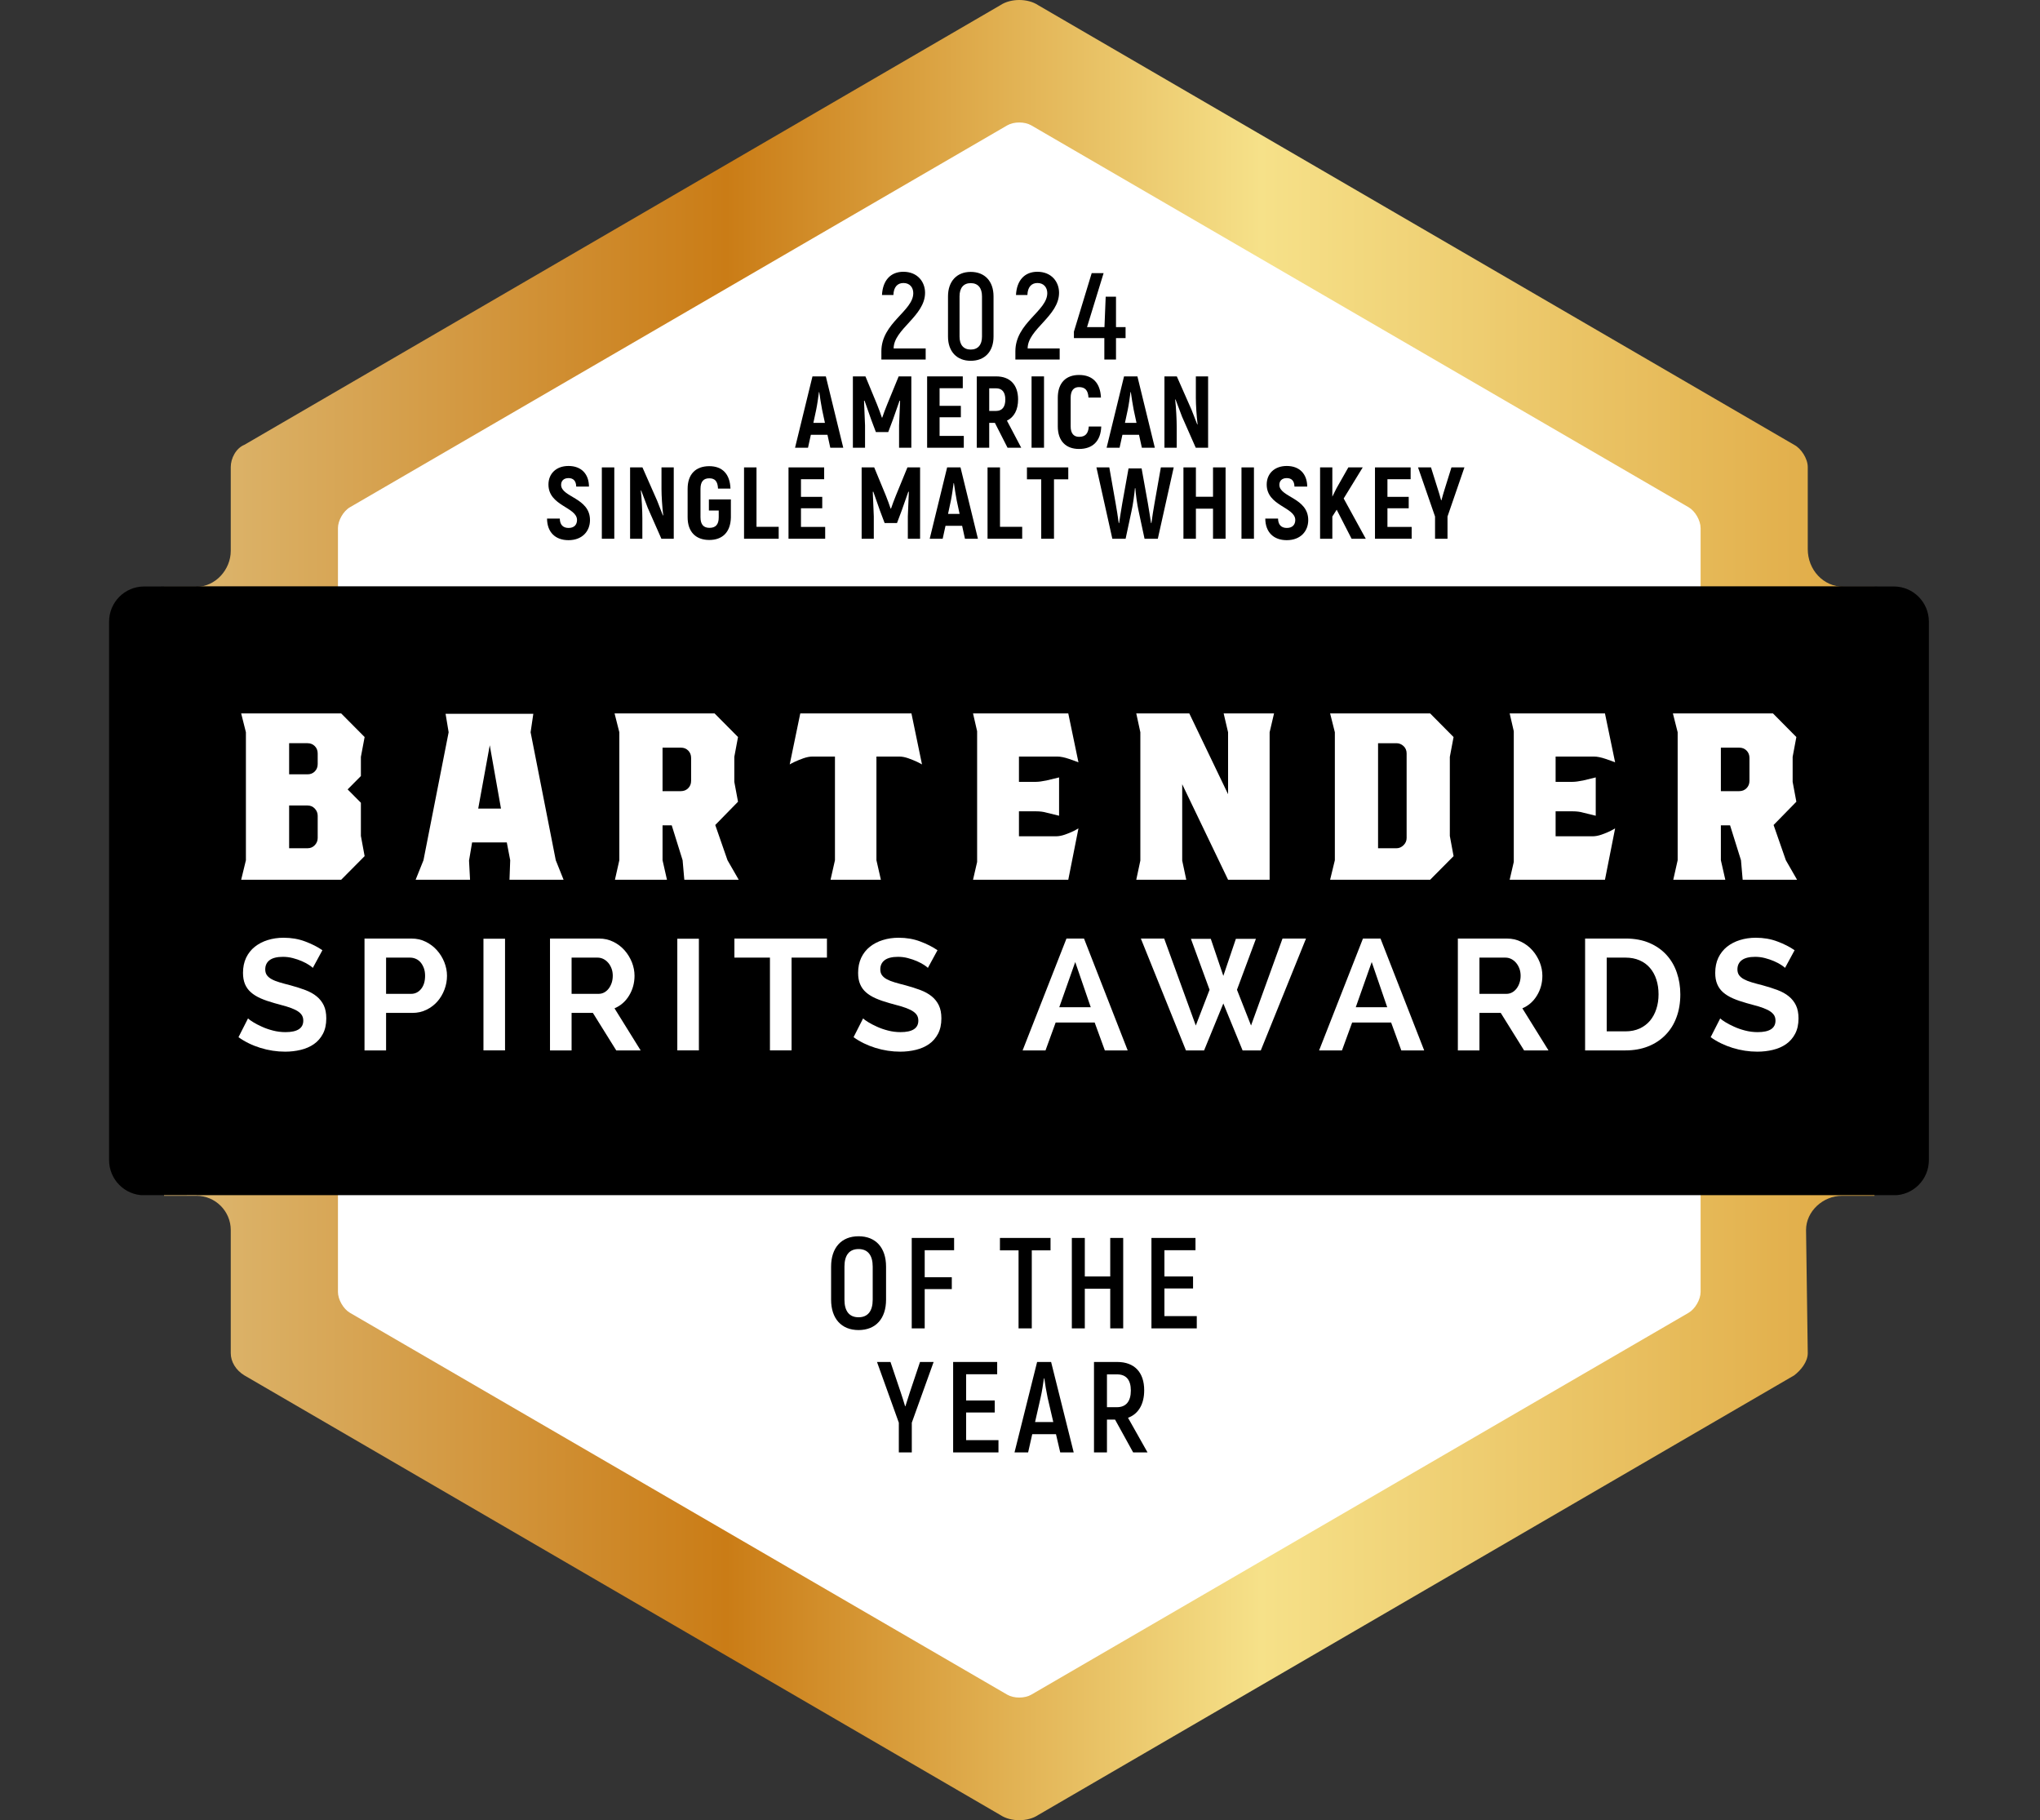
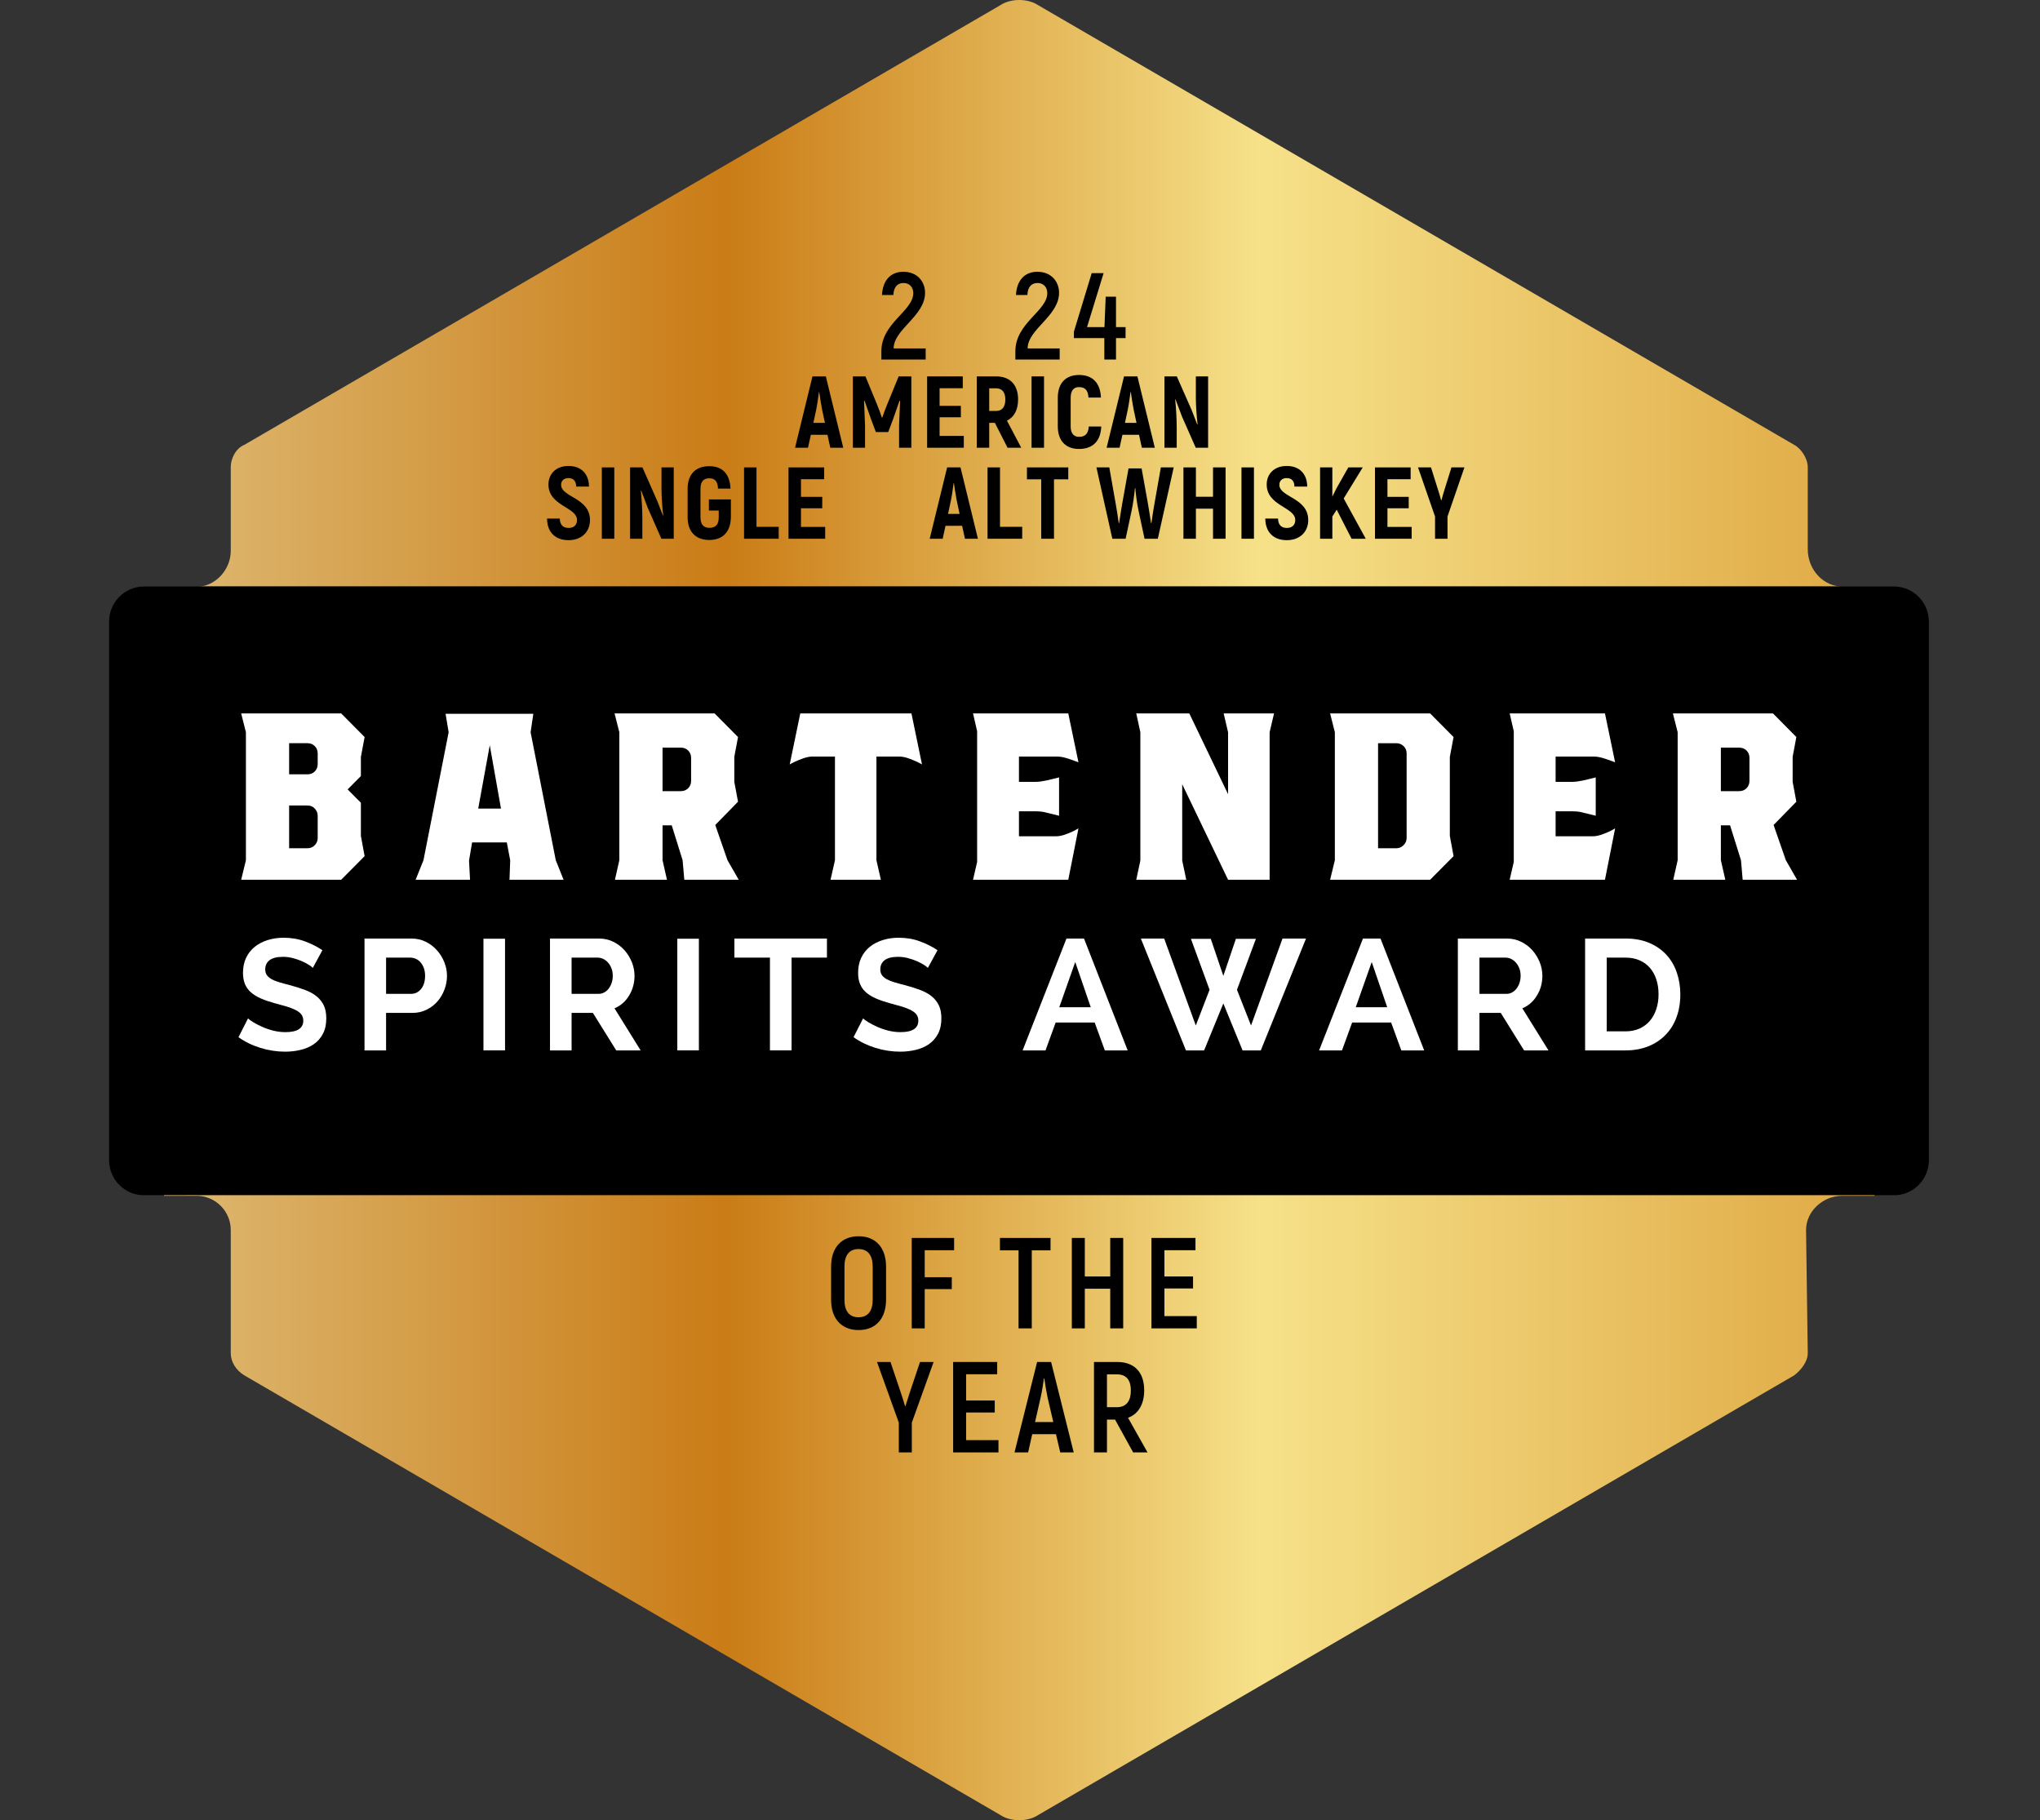
<svg xmlns="http://www.w3.org/2000/svg" width="100%" height="100%" viewBox="0 0 1121 1000" version="1.1" xml:space="preserve" style="fill-rule:evenodd;clip-rule:evenodd;stroke-linejoin:round;stroke-miterlimit:2;">
  <rect x="0" y="0" width="1121" height="1000" fill="#333333" stroke="none" />
  <g transform="matrix(1,0,0,1,-3625.06,-6115)">
    <g transform="matrix(1,0,0,1,3645,6075)">
      <g transform="matrix(939.891,0,0,-939.891,70.206,540.022)">
        <path d="M0.489,0.529L0.047,0.272C0.042,0.27 0.039,0.264 0.039,0.259L0.039,0.21C0.039,0.199 0.03,0.189 0.019,0.189L0,0.189L0,-0.167L0.019,-0.167C0.03,-0.167 0.039,-0.176 0.039,-0.187L0.039,-0.259C0.039,-0.264 0.042,-0.269 0.047,-0.272L0.489,-0.529C0.492,-0.531 0.496,-0.532 0.5,-0.532C0.504,-0.532 0.508,-0.531 0.511,-0.529L0.953,-0.272C0.957,-0.269 0.961,-0.264 0.961,-0.259L0.96,-0.187C0.96,-0.176 0.97,-0.167 0.981,-0.167L1,-0.167L1,0.189L0.982,0.189C0.97,0.189 0.961,0.199 0.961,0.211L0.961,0.259C0.961,0.264 0.957,0.27 0.953,0.272L0.511,0.529C0.508,0.531 0.504,0.532 0.5,0.532C0.496,0.532 0.492,0.531 0.489,0.529Z" style="fill:url(#_Linear1);fill-rule:nonzero;" />
      </g>
    </g>
    <g transform="matrix(1,0,0,1,3645,6075)">
      <clipPath id="_clip2">
        <path d="M529.782,42.946L113.945,284.434C110.128,286.646 107.014,292.073 107.014,296.503L107.152,342.261C107.152,352.951 98.407,362.178 87.776,362.178L59.224,362.219C48.612,362.219 40,370.884 40,381.567L40,677.353C40,688.036 48.612,696.701 59.224,696.701L87.776,696.604C98.407,696.604 107.152,705.282 107.152,715.965L106.999,783.449C106.999,787.872 110.128,793.306 113.945,795.518L530.016,1037.18C532.883,1038.88 536.534,1040 540.103,1040C543.714,1040 547.407,1038.81 550.287,1037.07L966.096,795.518C969.913,793.306 973.027,787.872 973.027,783.449L972.958,716.138C972.958,705.457 981.502,696.68 992.112,696.68L1020.76,696.701C1031.39,696.701 1040,688.036 1040,677.353L1040,381.567C1040,370.884 1031.39,362.219 1020.76,362.219L992.843,362.178C982.233,362.178 972.972,352.84 972.972,342.15L973.041,296.503C973.041,292.073 969.913,286.646 966.096,284.434L550.466,43.023C547.462,41.097 543.92,40 540.103,40C536.41,40 532.703,41.116 529.782,42.946Z" clip-rule="nonzero" />
      </clipPath>
      <g clip-path="url(#_clip2)">
        <g transform="matrix(1,0,0,1,914.558,675.918)">
-           <path d="M0,73.868L0,-345.746C0,-349.968 -2.977,-355.146 -6.601,-357.233L-367.799,-567.047C-371.437,-569.155 -377.362,-569.155 -381,-567.047L-742.197,-357.233C-745.815,-355.146 -748.791,-349.968 -748.791,-345.746L-748.791,73.868C-748.791,78.069 -745.829,83.241 -742.197,85.355L-381,295.162C-377.362,297.27 -371.437,297.27 -367.799,295.162L-6.615,85.355C-2.992,83.241 0,78.069 0,73.868Z" style="fill:white;fill-rule:nonzero;" />
-         </g>
+           </g>
        <g transform="matrix(1,0,0,1,1100.23,369.671)">
          <path d="M0,319.425C0,323.571 -3.762,326.961 -8.393,326.961L-1111.79,326.961C-1116.39,326.961 -1120.17,323.571 -1120.17,319.425L-1120.17,-0.007C-1120.17,-4.138 -1116.39,-7.536 -1111.79,-7.536L-8.393,-7.536C-3.762,-7.536 0,-4.138 0,-0.007L0,319.425Z" style="fill-rule:nonzero;" />
        </g>
        <g transform="matrix(1,0,0,1,154.636,467.129)">
          <path d="M0,21.054C0,19.556 -0.538,18.246 -1.599,17.109C-2.646,15.979 -3.996,15.418 -5.602,15.418L-15.696,15.418L-15.696,38.911L-5.602,38.911C-3.996,38.911 -2.646,38.349 -1.599,37.219C-0.538,36.096 0,34.773 0,33.282L0,21.054ZM0,-13.171C0,-14.792 -0.538,-16.145 -1.599,-17.212C-2.646,-18.259 -3.996,-18.807 -5.602,-18.807L-15.696,-18.807L-15.696,-1.705L-5.602,-1.705C-3.996,-1.705 -2.646,-2.225 -1.599,-3.292C-0.538,-4.367 0,-5.704 0,-7.34L0,-13.171ZM23.736,13.92L23.736,32.138L25.789,43.237L12.912,56.213L-42.051,56.213L-39.446,45.503L-39.446,-24.824L-42.051,-35.159L12.912,-35.159L25.789,-22.189L23.736,-11.285L23.736,-0.762L16.454,6.579L23.736,13.92Z" style="fill:white;fill-rule:nonzero;" />
        </g>
        <g transform="matrix(1,0,0,1,242.845,471.269)">
          <path d="M0,12.962L12.512,12.962L6.346,-21.816L0,12.962ZM42.616,41.356L46.908,52.073L17.19,52.073L17.577,41.356L15.708,31.576L-3.363,31.576L-5.045,41.543L-4.493,52.073L-34.39,52.073L-30.083,41.356L-16.255,-28.956L-17.935,-39.111L30.281,-39.111L28.787,-28.956L42.616,41.356Z" style="fill:white;fill-rule:nonzero;" />
        </g>
        <g transform="matrix(1,0,0,1,359.833,498.899)">
          <path d="M0,-42.5C0,-44.116 -0.538,-45.467 -1.599,-46.535C-2.646,-47.602 -3.996,-48.129 -5.602,-48.129L-15.696,-48.129L-15.696,-24.234L-5.602,-24.234C-3.996,-24.234 -2.646,-24.789 -1.599,-25.855C-0.538,-26.91 0,-28.276 0,-29.897L0,-42.5ZM26.162,24.443L-3.735,24.443L-4.672,13.719L-10.652,-5.442L-15.696,-5.442L-15.696,13.719L-13.271,24.443L-41.858,24.443L-39.446,13.719L-39.446,-56.593L-42.065,-66.943L12.892,-66.943L25.775,-53.958L23.736,-43.069L23.736,-29.337L25.775,-18.425L13.263,-5.635L19.995,13.719L26.162,24.443Z" style="fill:white;fill-rule:nonzero;" />
        </g>
        <g transform="matrix(1,0,0,1,461.67,499.649)">
          <path d="M0,-43.992L0,12.969L2.438,23.693L-25.218,23.693L-22.794,12.969L-22.794,-43.992L-35.127,-43.992C-36.615,-43.992 -38.262,-43.68 -40.081,-43.055C-41.893,-42.418 -43.512,-41.752 -44.938,-41.087C-46.385,-40.387 -47.274,-39.915 -47.653,-39.666L-41.851,-67.685L19.238,-67.685L25.039,-39.666C24.666,-39.915 23.757,-40.387 22.324,-41.087C20.89,-41.752 19.279,-42.418 17.474,-43.055C15.668,-43.68 14.014,-43.992 12.512,-43.992L0,-43.992Z" style="fill:white;fill-rule:nonzero;" />
        </g>
        <g transform="matrix(1,0,0,1,560.35,455.844)">
          <path d="M0,43.624C1.489,43.624 3.157,43.312 4.961,42.681C6.766,42.05 8.338,41.385 9.715,40.719C11.08,40.019 11.962,39.541 12.334,39.298L6.739,67.498L-45.599,67.498L-43.352,57.723L-43.352,-14.107L-45.599,-23.874L6.739,-23.874L12.334,2.995C11.452,2.627 9.744,2.003 7.208,1.13C4.631,0.257 2.495,-0.181 0.759,-0.181L-20.367,-0.181L-20.367,13.711L-11.024,13.711C-9.646,13.711 -7.73,13.47 -5.223,12.956L1.682,11.279L1.682,32.332L-5.223,30.639C-6.848,30.154 -8.791,29.905 -11.024,29.905L-20.367,29.905L-20.367,43.624L0,43.624Z" style="fill:white;fill-rule:nonzero;" />
        </g>
        <g transform="matrix(1,0,0,1,677.732,513)">
          <path d="M0,-70.694L0,10.342L-22.835,10.342L-48.038,-42.127L-48.038,-0.188L-45.806,10.342L-73.284,10.342L-71.038,-0.188L-71.038,-70.694L-73.284,-81.036L-44.138,-81.036L-22.835,-36.657L-22.835,-70.694L-25.259,-81.036L2.426,-81.036L0,-70.694Z" style="fill:white;fill-rule:nonzero;" />
        </g>
        <g transform="matrix(1,0,0,1,753.014,501.347)">
          <path d="M0,-47.388C0,-49.016 -0.552,-50.355 -1.682,-51.436C-2.812,-52.49 -4.12,-53.017 -5.595,-53.017L-15.696,-53.017L-15.696,4.694L-5.595,4.694C-4.12,4.694 -2.812,4.131 -1.682,3.001C-0.552,1.885 0,0.562 0,-0.943L0,-47.388ZM23.743,-45.51L23.743,-2.073L25.797,9.025L12.926,21.995L-42.044,21.995L-39.44,11.278L-39.44,-59.041L-42.044,-69.383L12.926,-69.383L25.797,-56.4L23.743,-45.51Z" style="fill:white;fill-rule:nonzero;" />
        </g>
        <g transform="matrix(1,0,0,1,855.251,455.844)">
          <path d="M0,43.624C1.501,43.624 3.155,43.312 4.96,42.681C6.779,42.05 8.337,41.385 9.728,40.719C11.093,40.019 11.961,39.541 12.333,39.298L6.752,67.498L-45.613,67.498L-43.354,57.723L-43.354,-14.107L-45.613,-23.874L6.752,-23.874L12.333,2.995C11.465,2.627 9.756,2.003 7.192,1.13C4.644,0.257 2.493,-0.181 0.758,-0.181L-20.368,-0.181L-20.368,13.711L-11.025,13.711C-9.646,13.711 -7.717,13.47 -5.222,12.956L1.681,11.279L1.681,32.332L-5.222,30.639C-6.849,30.154 -8.779,29.905 -11.025,29.905L-20.368,29.905L-20.368,43.624L0,43.624Z" style="fill:white;fill-rule:nonzero;" />
        </g>
        <g transform="matrix(1,0,0,1,941.405,498.899)">
          <path d="M0,-42.5C0,-44.116 -0.536,-45.467 -1.597,-46.535C-2.646,-47.602 -3.996,-48.129 -5.594,-48.129L-15.708,-48.129L-15.708,-24.234L-5.594,-24.234C-3.996,-24.234 -2.646,-24.789 -1.597,-25.855C-0.536,-26.91 0,-28.276 0,-29.897L0,-42.5ZM26.156,24.443L-3.734,24.443L-4.657,13.719L-10.651,-5.442L-15.708,-5.442L-15.708,13.719L-13.27,24.443L-41.865,24.443L-39.453,13.719L-39.453,-56.593L-42.071,-66.943L12.913,-66.943L25.77,-53.958L23.731,-43.069L23.731,-29.337L25.77,-18.425L13.257,-5.635L19.995,13.719L26.156,24.443Z" style="fill:white;fill-rule:nonzero;" />
        </g>
        <g transform="matrix(1,0,0,1,151.962,601.25)">
          <path d="M0,-29.494C-0.385,-29.89 -1.123,-30.444 -2.184,-31.144C-3.246,-31.838 -4.541,-32.509 -6.056,-33.182C-7.593,-33.834 -9.219,-34.409 -10.997,-34.86C-12.78,-35.337 -14.599,-35.553 -16.425,-35.553C-19.699,-35.553 -22.137,-34.936 -23.743,-33.737C-25.356,-32.524 -26.148,-30.833 -26.148,-28.635C-26.148,-27.366 -25.83,-26.298 -25.239,-25.466C-24.639,-24.649 -23.764,-23.893 -22.627,-23.269C-21.477,-22.631 -20.029,-22.056 -18.28,-21.537C-16.537,-21.003 -14.489,-20.469 -12.216,-19.887C-9.219,-19.075 -6.518,-18.202 -4.092,-17.293C-1.654,-16.365 0.413,-15.222 2.108,-13.828C3.804,-12.448 5.098,-10.791 6.03,-8.857C6.945,-6.938 7.393,-4.546 7.393,-1.718C7.393,1.569 6.787,4.383 5.554,6.72C4.321,9.055 2.667,10.955 0.614,12.383C-1.453,13.831 -3.865,14.886 -6.621,15.55C-9.377,16.223 -12.237,16.548 -15.22,16.548C-19.802,16.548 -24.35,15.848 -28.815,14.475C-33.299,13.083 -37.296,11.135 -40.852,8.591L-35.615,-1.718C-35.099,-1.204 -34.169,-0.518 -32.818,0.314C-31.461,1.16 -29.876,1.985 -28.029,2.81C-26.203,3.662 -24.15,4.369 -21.924,4.945C-19.699,5.52 -17.391,5.818 -15.048,5.818C-8.516,5.818 -5.244,3.704 -5.244,-0.504C-5.244,-1.898 -5.615,-3.041 -6.36,-3.971C-7.096,-4.892 -8.158,-5.69 -9.549,-6.39C-10.914,-7.083 -12.581,-7.707 -14.532,-8.302C-16.494,-8.871 -18.665,-9.475 -21.076,-10.112C-23.992,-10.923 -26.533,-11.803 -28.684,-12.746C-30.826,-13.703 -32.625,-14.806 -34.059,-16.095C-35.498,-17.343 -36.559,-18.853 -37.29,-20.587C-37.998,-22.32 -38.371,-24.365 -38.371,-26.721C-38.371,-29.835 -37.806,-32.62 -36.662,-35.039C-35.498,-37.466 -33.906,-39.476 -31.86,-41.106C-29.821,-42.714 -27.464,-43.941 -24.769,-44.773C-22.068,-45.612 -19.183,-46.042 -16.081,-46.042C-11.776,-46.042 -7.827,-45.362 -4.209,-43.996C-0.605,-42.645 2.557,-41.05 5.258,-39.185L0,-29.494Z" style="fill:white;fill-rule:nonzero;" />
        </g>
        <g transform="matrix(1,0,0,1,192.215,586.737)">
          <path d="M0,-0.708L13.787,-0.708C15.95,-0.708 17.79,-1.608 19.243,-3.39C20.704,-5.179 21.435,-7.598 21.435,-10.654C21.435,-12.208 21.208,-13.614 20.753,-14.855C20.29,-16.089 19.685,-17.144 18.94,-18.024C18.196,-18.87 17.321,-19.527 16.315,-19.958C15.309,-20.388 14.283,-20.602 13.263,-20.602L0,-20.602L0,-0.708ZM-11.852,30.369L-11.852,-31.077L14.035,-31.077C16.846,-31.077 19.444,-30.502 21.827,-29.302C24.198,-28.131 26.251,-26.578 27.974,-24.63C29.697,-22.703 31.04,-20.506 32.018,-18.065C32.983,-15.605 33.472,-13.136 33.472,-10.654C33.472,-8.055 33.024,-5.539 32.094,-3.092C31.17,-0.631 29.896,1.545 28.228,3.459C26.561,5.358 24.57,6.883 22.2,8.034C19.857,9.192 17.288,9.767 14.462,9.767L0,9.767L0,30.369L-11.852,30.369Z" style="fill:white;fill-rule:nonzero;" />
        </g>
        <g transform="matrix(1,0,0,1,0,92.836)">
          <rect x="245.725" y="462.901" width="11.858" height="61.362" style="fill:white;" />
        </g>
        <g transform="matrix(1,0,0,1,294.156,586.737)">
          <path d="M0,-0.708L14.876,-0.708C15.964,-0.708 16.984,-0.964 17.942,-1.477C18.892,-1.997 19.699,-2.711 20.388,-3.599C21.076,-4.499 21.621,-5.553 22.034,-6.766C22.427,-7.98 22.627,-9.276 22.627,-10.654C22.627,-12.104 22.407,-13.421 21.939,-14.641C21.477,-15.853 20.87,-16.908 20.098,-17.795C19.32,-18.69 18.431,-19.376 17.439,-19.881C16.432,-20.359 15.399,-20.602 14.372,-20.602L0,-20.602L0,-0.708ZM-11.865,30.369L-11.865,-31.077L15.144,-31.077C17.955,-31.077 20.539,-30.502 22.938,-29.302C25.321,-28.131 27.374,-26.578 29.097,-24.63C30.806,-22.703 32.142,-20.506 33.134,-18.065C34.099,-15.605 34.582,-13.136 34.582,-10.654C34.582,-6.684 33.596,-3.065 31.626,0.193C29.649,3.473 26.961,5.808 23.585,7.251L37.943,30.369L24.536,30.369L11.7,9.767L0,9.767L0,30.369L-11.865,30.369Z" style="fill:white;fill-rule:nonzero;" />
        </g>
        <g transform="matrix(1,0,0,1,0,92.836)">
          <rect x="352.247" y="462.901" width="11.858" height="61.362" style="fill:white;" />
        </g>
        <g transform="matrix(1,0,0,1,434.473,606.624)">
          <path d="M0,-40.497L-19.437,-40.497L-19.437,10.474L-31.322,10.474L-31.322,-40.497L-50.849,-40.497L-50.849,-50.971L0,-50.971L0,-40.497Z" style="fill:white;fill-rule:nonzero;" />
        </g>
        <g transform="matrix(1,0,0,1,489.947,601.25)">
          <path d="M0,-29.494C-0.387,-29.89 -1.13,-30.444 -2.177,-31.144C-3.253,-31.838 -4.548,-32.509 -6.049,-33.182C-7.593,-33.834 -9.219,-34.409 -10.997,-34.86C-12.789,-35.337 -14.594,-35.553 -16.427,-35.553C-19.692,-35.553 -22.146,-34.936 -23.743,-33.737C-25.342,-32.524 -26.155,-30.833 -26.155,-28.635C-26.155,-27.366 -25.839,-26.298 -25.232,-25.466C-24.639,-24.649 -23.772,-23.893 -22.627,-23.269C-21.47,-22.631 -20.036,-22.056 -18.287,-21.537C-16.537,-21.003 -14.498,-20.469 -12.21,-19.887C-9.219,-19.075 -6.518,-18.202 -4.094,-17.293C-1.64,-16.365 0.413,-15.222 2.122,-13.828C3.817,-12.448 5.112,-10.791 6.035,-8.857C6.958,-6.938 7.414,-4.546 7.414,-1.718C7.414,1.569 6.793,4.383 5.567,6.72C4.326,9.055 2.673,10.955 0.634,12.383C-1.461,13.831 -3.859,14.886 -6.628,15.55C-9.385,16.223 -12.237,16.548 -15.213,16.548C-19.802,16.548 -24.35,15.848 -28.815,14.475C-33.28,13.083 -37.297,11.135 -40.845,8.591L-35.609,-1.718C-35.099,-1.204 -34.169,-0.518 -32.818,0.314C-31.461,1.16 -29.862,1.985 -28.029,2.81C-26.21,3.662 -24.157,4.369 -21.924,4.945C-19.692,5.52 -17.391,5.818 -15.048,5.818C-8.516,5.818 -5.251,3.704 -5.251,-0.504C-5.251,-1.898 -5.609,-3.041 -6.353,-3.971C-7.096,-4.892 -8.158,-5.69 -9.536,-6.39C-10.915,-7.083 -12.581,-7.707 -14.525,-8.302C-16.496,-8.871 -18.673,-9.475 -21.085,-10.112C-23.992,-10.923 -26.542,-11.803 -28.677,-12.746C-30.827,-13.703 -32.618,-14.806 -34.066,-16.095C-35.478,-17.343 -36.553,-18.853 -37.269,-20.587C-38,-22.32 -38.344,-24.365 -38.344,-26.721C-38.344,-29.835 -37.787,-32.62 -36.642,-35.039C-35.478,-37.466 -33.901,-39.476 -31.86,-41.106C-29.821,-42.714 -27.464,-43.941 -24.764,-44.773C-22.077,-45.612 -19.169,-46.042 -16.082,-46.042C-11.769,-46.042 -7.813,-45.362 -4.216,-43.996C-0.607,-42.645 2.563,-41.05 5.278,-39.185L0,-29.494Z" style="fill:white;fill-rule:nonzero;" />
        </g>
        <g transform="matrix(1,0,0,1,570.907,604.198)">
          <path d="M0,-35.644L-8.764,-10.813L8.53,-10.813L0,-35.644ZM-28.911,12.908L-4.809,-48.552L4.823,-48.552L28.829,12.908L16.274,12.908L10.679,-2.426L-10.748,-2.426L-16.329,12.908L-28.911,12.908Z" style="fill:white;fill-rule:nonzero;" />
        </g>
        <g transform="matrix(1,0,0,1,634.488,616.94)">
          <path d="M0,-61.121L10.915,-61.121L17.805,-40.775L24.694,-61.121L35.705,-61.121L25.301,-33.15L33.033,-13.511L50.327,-61.287L63.239,-61.287L38.392,0.166L28.389,0.166L17.805,-25.621L7.235,0.166L-2.742,0.166L-27.518,-61.287L-14.702,-61.287L2.674,-13.511L10.239,-33.15L0,-61.121Z" style="fill:white;fill-rule:nonzero;" />
        </g>
        <g transform="matrix(1,0,0,1,733.832,604.198)">
          <path d="M0,-35.644L-8.765,-10.813L8.516,-10.813L0,-35.644ZM-28.911,12.908L-4.809,-48.552L4.823,-48.552L28.829,12.908L16.26,12.908L10.665,-2.426L-10.749,-2.426L-16.344,12.908L-28.911,12.908Z" style="fill:white;fill-rule:nonzero;" />
        </g>
        <g transform="matrix(1,0,0,1,793.032,586.737)">
          <path d="M0,-0.708L14.869,-0.708C15.958,-0.708 16.977,-0.964 17.928,-1.477C18.893,-1.997 19.692,-2.711 20.381,-3.599C21.071,-4.499 21.621,-5.553 22.02,-6.766C22.421,-7.98 22.627,-9.276 22.627,-10.654C22.627,-12.104 22.393,-13.421 21.939,-14.641C21.47,-15.853 20.863,-16.908 20.091,-17.795C19.307,-18.69 18.425,-19.376 17.431,-19.881C16.427,-20.359 15.392,-20.602 14.374,-20.602L0,-20.602L0,-0.708ZM-11.865,30.369L-11.865,-31.077L15.131,-31.077C17.942,-31.077 20.533,-30.502 22.931,-29.302C25.314,-28.131 27.368,-26.578 29.09,-24.63C30.799,-22.703 32.135,-20.506 33.129,-18.065C34.092,-15.605 34.575,-13.136 34.575,-10.654C34.575,-6.684 33.597,-3.065 31.612,0.193C29.642,3.473 26.955,5.808 23.578,7.251L37.938,30.369L24.529,30.369L11.7,9.767L0,9.767L0,30.369L-11.865,30.369Z" style="fill:white;fill-rule:nonzero;" />
        </g>
        <g transform="matrix(1,0,0,1,891.451,586.452)">
          <path d="M0,-0.152C0,-3.105 -0.399,-5.802 -1.212,-8.291C-2.012,-10.773 -3.198,-12.901 -4.74,-14.688C-6.284,-16.484 -8.186,-17.871 -10.473,-18.855C-12.72,-19.832 -15.282,-20.324 -18.148,-20.324L-28.483,-20.324L-28.483,20.187L-18.148,20.187C-15.227,20.187 -12.636,19.646 -10.363,18.614C-8.117,17.573 -6.215,16.139 -4.685,14.329C-3.183,12.506 -2.012,10.371 -1.212,7.882C-0.399,5.4 0,2.724 0,-0.152M-40.362,30.654L-40.362,-30.806L-18.148,-30.806C-13.16,-30.806 -8.805,-29.995 -5.043,-28.387C-1.281,-26.764 1.847,-24.581 4.383,-21.787C6.905,-19.021 8.793,-15.784 10.046,-12.055C11.327,-8.332 11.962,-4.374 11.962,-0.152C11.962,4.513 11.259,8.742 9.84,12.506C8.447,16.305 6.408,19.535 3.762,22.204C1.13,24.9 -2.025,26.987 -5.719,28.442C-9.439,29.92 -13.573,30.654 -18.148,30.654L-40.362,30.654Z" style="fill:white;fill-rule:nonzero;" />
        </g>
        <g transform="matrix(1,0,0,1,960.96,601.25)">
-           <path d="M0,-29.494C-0.399,-29.89 -1.13,-30.444 -2.177,-31.144C-3.253,-31.838 -4.548,-32.509 -6.063,-33.182C-7.607,-33.834 -9.233,-34.409 -11.011,-34.86C-12.802,-35.337 -14.594,-35.553 -16.427,-35.553C-19.692,-35.553 -22.145,-34.936 -23.743,-33.737C-25.356,-32.524 -26.169,-30.833 -26.169,-28.635C-26.169,-27.366 -25.839,-26.298 -25.246,-25.466C-24.654,-24.649 -23.772,-23.893 -22.627,-23.269C-21.47,-22.631 -20.036,-22.056 -18.287,-21.537C-16.551,-21.003 -14.51,-20.469 -12.223,-19.887C-9.233,-19.075 -6.532,-18.202 -4.106,-17.293C-1.654,-16.365 0.399,-15.222 2.094,-13.828C3.789,-12.448 5.098,-10.791 6.021,-8.857C6.931,-6.938 7.4,-4.546 7.4,-1.718C7.4,1.569 6.78,4.383 5.54,6.72C4.314,9.055 2.646,10.955 0.607,12.383C-1.475,13.831 -3.872,14.886 -6.628,15.55C-9.385,16.223 -12.251,16.548 -15.213,16.548C-19.802,16.548 -24.35,15.848 -28.815,14.475C-33.294,13.083 -37.304,11.135 -40.873,8.591L-35.622,-1.718C-35.113,-1.204 -34.19,-0.518 -32.825,0.314C-31.475,1.16 -29.876,1.985 -28.043,2.81C-26.21,3.662 -24.157,4.369 -21.938,4.945C-19.692,5.52 -17.405,5.818 -15.062,5.818C-8.53,5.818 -5.251,3.704 -5.251,-0.504C-5.251,-1.898 -5.609,-3.041 -6.367,-3.971C-7.111,-4.892 -8.172,-5.69 -9.55,-6.39C-10.928,-7.083 -12.596,-7.707 -14.525,-8.302C-16.509,-8.871 -18.659,-9.475 -21.085,-10.112C-24.006,-10.923 -26.527,-11.803 -28.691,-12.746C-30.841,-13.703 -32.632,-14.806 -34.092,-16.095C-35.498,-17.343 -36.573,-18.853 -37.29,-20.587C-38.02,-22.32 -38.365,-24.365 -38.365,-26.721C-38.365,-29.835 -37.813,-32.62 -36.669,-35.039C-35.498,-37.466 -33.901,-39.476 -31.888,-41.106C-29.835,-42.714 -27.479,-43.941 -24.778,-44.773C-22.063,-45.612 -19.183,-46.042 -16.095,-46.042C-11.783,-46.042 -7.827,-45.362 -4.231,-43.996C-0.607,-42.645 2.55,-41.05 5.251,-39.185L0,-29.494Z" style="fill:white;fill-rule:nonzero;" />
-         </g>
+           </g>
      </g>
    </g>
    <g transform="matrix(1,0,0,1,3645,6075)">
      <g transform="matrix(1,0,0,1,464.385,193.86)">
        <path d="M0,39.144C0,23.54 17.531,17.028 17.531,7.191C17.531,4.206 15.711,1.628 12.138,1.628C8.833,1.628 6.743,3.867 6.608,8.208L0.338,8.208C0.742,0.135 5.125,-4.545 12.07,-4.545C19.892,-4.545 24.005,1.017 24.005,6.988C24.005,19.809 6.743,27 6.743,37.583L24.342,37.583L24.342,43.689L0,43.689L0,39.144Z" style="fill-rule:nonzero;" />
      </g>
    </g>
    <g transform="matrix(1,0,0,1,3645,6075)">
      <g transform="matrix(1,0,0,1,519.677,202.679)">
-         <path d="M0,22.252L0,0.136C0,-4.545 -2.225,-7.123 -6.203,-7.123C-10.114,-7.123 -12.339,-4.545 -12.339,0.136L-12.339,22.252C-12.339,26.797 -10.114,29.375 -6.203,29.375C-2.225,29.375 0,26.797 0,22.252M-18.678,22.252L-18.678,0.136C-18.678,-8.141 -13.822,-13.297 -6.203,-13.297C1.551,-13.297 6.339,-8.141 6.339,0.136L6.339,22.252C6.339,30.461 1.551,35.549 -6.203,35.549C-13.822,35.549 -18.678,30.461 -18.678,22.252" style="fill-rule:nonzero;" />
-       </g>
+         </g>
    </g>
    <g transform="matrix(1,0,0,1,3645,6075)">
      <g transform="matrix(1,0,0,1,538.019,193.86)">
        <path d="M0,39.144C0,23.54 17.532,17.028 17.532,7.191C17.532,4.206 15.711,1.628 12.138,1.628C8.833,1.628 6.743,3.867 6.608,8.208L0.338,8.208C0.742,0.135 5.125,-4.545 12.07,-4.545C19.892,-4.545 24.005,1.017 24.005,6.988C24.005,19.809 6.743,27 6.743,37.583L24.342,37.583L24.342,43.689L0,43.689L0,39.144Z" style="fill-rule:nonzero;" />
      </g>
    </g>
    <g transform="matrix(1,0,0,1,3645,6075)">
      <g transform="matrix(1,0,0,1,598.572,201.864)">
        <path d="M0,23.881L-5.259,23.881L-5.259,35.685L-11.665,35.685L-11.665,23.881L-28.388,23.881L-28.388,20.353L-18.61,-11.804L-12.069,-11.804L-21.173,17.843L-11.598,17.843L-10.923,1.154L-5.259,1.154L-5.259,17.843L0,17.843L0,23.881Z" style="fill-rule:nonzero;" />
      </g>
    </g>
    <g transform="matrix(1,0,0,1,3645,6075)">
      <g transform="matrix(1,0,0,1,433.366,260.459)">
        <path d="M0,11.871L-1.559,4.591C-2.115,1.903 -2.728,-2.408 -3.117,-5.04L-3.284,-5.04C-3.618,-2.408 -4.23,1.903 -4.787,4.591L-6.346,11.871L0,11.871ZM1.392,18.423L-7.737,18.423L-9.296,25.535L-16.421,25.535L-6.847,-13.664L0.501,-13.664L10.075,25.535L2.95,25.535L1.392,18.423Z" style="fill-rule:nonzero;" />
      </g>
    </g>
    <g transform="matrix(1,0,0,1,3645,6075)">
      <g transform="matrix(1,0,0,1,480.845,285.994)">
        <path d="M0,-39.199L0,0L-6.735,0L-6.735,-12.263C-6.568,-16.855 -6.401,-21.336 -6.179,-25.76L-6.457,-25.872C-7.57,-22.624 -8.851,-19.095 -10.075,-15.568L-12.691,-8.624L-19.482,-8.624L-22.099,-15.568C-23.323,-19.095 -24.548,-22.624 -25.717,-25.872L-25.995,-25.76C-25.772,-21.336 -25.605,-16.855 -25.438,-12.263L-25.438,0L-32.118,0L-32.118,-39.199L-25.216,-39.199L-18.87,-23.855C-18.035,-21.784 -16.699,-18.2 -16.198,-16.576L-15.976,-16.576C-15.475,-18.2 -14.083,-21.784 -13.248,-23.855L-6.958,-39.199L0,-39.199Z" style="fill-rule:nonzero;" />
      </g>
    </g>
    <g transform="matrix(1,0,0,1,3645,6075)">
      <g transform="matrix(1,0,0,1,509.676,253.291)">
        <path d="M0,26.207L0,32.703L-20.15,32.703L-20.15,-6.496L-0.557,-6.496L-0.557,-0.001L-13.304,-0.001L-13.304,9.687L-1.614,9.687L-1.614,15.959L-13.304,15.959L-13.304,26.207L0,26.207Z" style="fill-rule:nonzero;" />
      </g>
    </g>
    <g transform="matrix(1,0,0,1,3645,6075)">
      <g transform="matrix(1,0,0,1,523.646,267.011)">
        <path d="M0,-1.233L3.785,-1.233C7.069,-1.233 8.851,-3.418 8.851,-7.504C8.851,-11.537 7.069,-13.665 3.785,-13.665L0,-13.665L0,-1.233ZM3.117,5.319L0,5.319L0,18.983L-6.847,18.983L-6.847,-20.216L3.841,-20.216C11.467,-20.216 15.864,-15.569 15.864,-7.561C15.864,-1.849 13.693,2.183 9.741,4.087L17.59,18.983L10.075,18.983L3.117,5.319Z" style="fill-rule:nonzero;" />
      </g>
    </g>
    <g transform="matrix(1,0,0,1,3645,6075)">
      <g transform="matrix(-1,0,0,1,1100.67,-547.211)">
        <rect x="546.911" y="794.006" width="6.847" height="39.199" />
      </g>
    </g>
    <g transform="matrix(1,0,0,1,3645,6075)">
      <g transform="matrix(1,0,0,1,561.328,258.442)">
        <path d="M0,15.792L0,0.112C0,-8.008 4.397,-12.432 11.689,-12.432C19.148,-12.432 23.379,-8.008 23.713,-0L16.866,-0C16.644,-4.032 14.974,-5.768 11.634,-5.768C8.795,-5.768 7.069,-3.92 7.069,0.112L7.069,15.792C7.069,19.712 8.795,21.56 11.689,21.56C15.085,21.56 16.755,19.824 17.033,15.903L23.88,15.903C23.602,23.855 19.204,28.224 11.689,28.224C4.453,28.224 0,23.855 0,15.792" style="fill-rule:nonzero;" />
      </g>
    </g>
    <g transform="matrix(1,0,0,1,3645,6075)">
      <g transform="matrix(1,0,0,1,604.577,260.459)">
        <path d="M0,11.871L-1.559,4.591C-2.115,1.903 -2.728,-2.408 -3.117,-5.04L-3.284,-5.04C-3.618,-2.408 -4.23,1.903 -4.787,4.591L-6.346,11.871L0,11.871ZM1.392,18.423L-7.737,18.423L-9.296,25.535L-16.421,25.535L-6.847,-13.664L0.501,-13.664L10.075,25.535L2.95,25.535L1.392,18.423Z" style="fill-rule:nonzero;" />
      </g>
    </g>
    <g transform="matrix(1,0,0,1,3645,6075)">
      <g transform="matrix(1,0,0,1,643.929,285.994)">
        <path d="M0,-39.199L0,0L-6.791,0L-14.306,-17.023C-15.475,-20.103 -16.866,-23.687 -17.924,-26.599L-18.091,-26.431C-17.59,-22.008 -17.256,-15.344 -17.256,-11.256L-17.256,0L-23.991,0L-23.991,-39.199L-17.2,-39.199L-9.073,-20.776C-8.071,-18.256 -6.902,-15.176 -5.956,-12.767L-5.789,-12.935C-6.346,-17.36 -6.735,-23.687 -6.735,-27.271L-6.735,-39.199L0,-39.199Z" style="fill-rule:nonzero;" />
      </g>
    </g>
    <g transform="matrix(1,0,0,1,3645,6075)">
      <g transform="matrix(1,0,0,1,280.661,307.882)">
        <path d="M0,17.024L7.014,17.024C7.069,20.552 8.906,22.176 11.856,22.176C14.974,22.176 16.477,20.328 16.477,17.808C16.477,10.696 0.779,10.136 0.779,-1.68C0.779,-7.504 4.898,-11.872 11.801,-11.872C18.759,-11.872 22.989,-7.56 23.045,-0.56L16.031,-0.56C15.976,-3.696 14.417,-5.208 11.801,-5.208C9.24,-5.208 7.737,-3.752 7.737,-1.512C7.737,5.32 23.602,5.544 23.602,17.864C23.602,24.024 19.315,28.896 11.801,28.896C4.62,28.896 0.056,24.584 0,17.024" style="fill-rule:nonzero;" />
      </g>
    </g>
    <g transform="matrix(1,0,0,1,3645,6075)">
      <g transform="matrix(-1,0,0,1,628.393,-447.212)">
        <rect x="310.773" y="744.006" width="6.847" height="39.2" />
      </g>
    </g>
    <g transform="matrix(1,0,0,1,3645,6075)">
      <g transform="matrix(1,0,0,1,350.293,335.994)">
        <path d="M0,-39.2L0,0L-6.791,0L-14.306,-17.023C-15.475,-20.103 -16.866,-23.687 -17.924,-26.599L-18.091,-26.431C-17.59,-22.008 -17.256,-15.344 -17.256,-11.256L-17.256,0L-23.991,0L-23.991,-39.2L-17.2,-39.2L-9.073,-20.776C-8.071,-18.256 -6.902,-15.176 -5.956,-12.767L-5.789,-12.935C-6.346,-17.36 -6.735,-23.687 -6.735,-27.271L-6.735,-39.2L0,-39.2Z" style="fill-rule:nonzero;" />
      </g>
    </g>
    <g transform="matrix(1,0,0,1,3645,6075)">
      <g transform="matrix(1,0,0,1,357.916,308.61)">
        <path d="M0,15.568L0,0.001C0,-8.119 4.453,-12.488 11.912,-12.488C19.148,-12.488 23.268,-8.119 23.546,-0.167L16.699,-0.167C16.532,-4.144 15.029,-5.824 11.912,-5.824C8.795,-5.824 7.069,-4.087 7.069,0.001L7.069,15.568C7.069,19.657 8.851,21.392 12.023,21.392C15.308,21.392 17.089,19.657 17.089,15.68L17.089,11.873L11.689,11.873L11.689,5.768L23.769,5.768L23.769,15.68C23.602,23.632 19.26,28.056 11.912,28.056C4.509,28.056 0,23.632 0,15.568" style="fill-rule:nonzero;" />
      </g>
    </g>
    <g transform="matrix(1,0,0,1,3645,6075)">
      <g transform="matrix(1,0,0,1,407.956,303.346)">
        <path d="M0,26.096L0,32.648L-19.037,32.648L-19.037,-6.552L-12.19,-6.552L-12.19,26.096L0,26.096Z" style="fill-rule:nonzero;" />
      </g>
    </g>
    <g transform="matrix(1,0,0,1,3645,6075)">
      <g transform="matrix(1,0,0,1,433.504,303.29)">
        <path d="M0,26.208L0,32.704L-20.15,32.704L-20.15,-6.496L-0.557,-6.496L-0.557,0L-13.304,0L-13.304,9.688L-1.614,9.688L-1.614,15.96L-13.304,15.96L-13.304,26.208L0,26.208Z" style="fill-rule:nonzero;" />
      </g>
    </g>
    <g transform="matrix(1,0,0,1,3645,6075)">
      <g transform="matrix(1,0,0,1,485.659,335.994)">
-         <path d="M0,-39.2L0,0L-6.735,0L-6.735,-12.263C-6.568,-16.855 -6.401,-21.336 -6.179,-25.76L-6.457,-25.872C-7.57,-22.624 -8.851,-19.096 -10.075,-15.568L-12.691,-8.624L-19.482,-8.624L-22.099,-15.568C-23.323,-19.096 -24.548,-22.624 -25.717,-25.872L-25.995,-25.76C-25.772,-21.336 -25.605,-16.855 -25.438,-12.263L-25.438,0L-32.118,0L-32.118,-39.2L-25.216,-39.2L-18.87,-23.855C-18.035,-21.784 -16.699,-18.2 -16.198,-16.576L-15.976,-16.576C-15.475,-18.2 -14.083,-21.784 -13.248,-23.855L-6.958,-39.2L0,-39.2Z" style="fill-rule:nonzero;" />
-       </g>
+         </g>
    </g>
    <g transform="matrix(1,0,0,1,3645,6075)">
      <g transform="matrix(1,0,0,1,507.366,310.458)">
        <path d="M0,11.872L-1.559,4.592C-2.115,1.904 -2.728,-2.408 -3.117,-5.04L-3.284,-5.04C-3.618,-2.408 -4.23,1.904 -4.787,4.592L-6.346,11.872L0,11.872ZM1.392,18.424L-7.737,18.424L-9.296,25.536L-16.421,25.536L-6.847,-13.664L0.501,-13.664L10.075,25.536L2.95,25.536L1.392,18.424Z" style="fill-rule:nonzero;" />
      </g>
    </g>
    <g transform="matrix(1,0,0,1,3645,6075)">
      <g transform="matrix(1,0,0,1,541.763,303.346)">
        <path d="M0,26.096L0,32.648L-19.037,32.648L-19.037,-6.552L-12.19,-6.552L-12.19,26.096L0,26.096Z" style="fill-rule:nonzero;" />
      </g>
    </g>
    <g transform="matrix(1,0,0,1,3645,6075)">
      <g transform="matrix(1,0,0,1,567.088,329.441)">
        <path d="M0,-26.094L-7.849,-26.094L-7.849,6.553L-14.862,6.553L-14.862,-26.094L-22.711,-26.094L-22.711,-32.647L0,-32.647L0,-26.094Z" style="fill-rule:nonzero;" />
      </g>
    </g>
    <g transform="matrix(1,0,0,1,3645,6075)">
      <g transform="matrix(1,0,0,1,625.032,335.994)">
        <path d="M0,-39.2L-8.739,0L-16.031,0L-19.26,-15.063C-20.15,-19.04 -20.874,-24.584 -21.097,-27.775L-21.319,-27.775C-21.598,-24.584 -22.321,-19.04 -23.212,-15.063L-26.44,0L-33.732,0L-42.472,-39.2L-35.402,-39.2L-31.896,-19.32C-31.395,-16.464 -30.56,-11.479 -30.226,-8.624L-30.003,-8.624C-29.613,-11.479 -28.778,-16.351 -28.277,-19.431L-24.826,-38.639L-17.646,-38.639L-14.194,-19.431C-13.693,-16.351 -12.858,-11.479 -12.469,-8.624L-12.246,-8.624C-11.912,-11.479 -11.077,-16.464 -10.576,-19.32L-7.069,-39.2L0,-39.2Z" style="fill-rule:nonzero;" />
      </g>
    </g>
    <g transform="matrix(1,0,0,1,3645,6075)">
      <g transform="matrix(1,0,0,1,653.529,335.994)">
        <path d="M0,-39.2L0,0L-6.902,0L-6.902,-16.519L-16.31,-16.519L-16.31,0L-23.156,0L-23.156,-39.2L-16.31,-39.2L-16.31,-23.072L-6.902,-23.072L-6.902,-39.2L0,-39.2Z" style="fill-rule:nonzero;" />
      </g>
    </g>
    <g transform="matrix(1,0,0,1,3645,6075)">
      <g transform="matrix(-1,0,0,1,1331.38,-447.212)">
        <rect x="662.266" y="744.006" width="6.847" height="39.2" />
      </g>
    </g>
    <g transform="matrix(1,0,0,1,3645,6075)">
      <g transform="matrix(1,0,0,1,675.346,307.882)">
        <path d="M0,17.024L7.014,17.024C7.069,20.552 8.906,22.176 11.856,22.176C14.974,22.176 16.477,20.328 16.477,17.808C16.477,10.696 0.779,10.136 0.779,-1.68C0.779,-7.504 4.898,-11.872 11.801,-11.872C18.759,-11.872 22.989,-7.56 23.045,-0.56L16.031,-0.56C15.976,-3.696 14.417,-5.208 11.801,-5.208C9.24,-5.208 7.737,-3.752 7.737,-1.512C7.737,5.32 23.602,5.544 23.602,17.864C23.602,24.024 19.315,28.896 11.801,28.896C4.62,28.896 0.056,24.584 0,17.024" style="fill-rule:nonzero;" />
      </g>
    </g>
    <g transform="matrix(1,0,0,1,3645,6075)">
      <g transform="matrix(1,0,0,1,714.586,312.754)">
        <path d="M0,7.28L-2.394,11.032L-2.394,23.24L-9.129,23.24L-9.129,-15.96L-2.394,-15.96L-2.394,0.112L-0.111,-4.48L6.401,-15.96L14.306,-15.96L3.841,1.12L15.976,23.24L8.183,23.24L0,7.28Z" style="fill-rule:nonzero;" />
      </g>
    </g>
    <g transform="matrix(1,0,0,1,3645,6075)">
      <g transform="matrix(1,0,0,1,755.777,303.29)">
        <path d="M0,26.208L0,32.704L-20.15,32.704L-20.15,-6.496L-0.557,-6.496L-0.557,0L-13.304,0L-13.304,9.688L-1.614,9.688L-1.614,15.96L-13.304,15.96L-13.304,26.208L0,26.208Z" style="fill-rule:nonzero;" />
      </g>
    </g>
    <g transform="matrix(1,0,0,1,3645,6075)">
      <g transform="matrix(1,0,0,1,768.633,309.002)">
        <path d="M0,14.784L-9.352,-12.208L-2.227,-12.208L1.503,-0.336C2.004,1.12 2.839,3.976 3.34,5.88L3.507,5.88C4.008,3.976 4.843,1.12 5.344,-0.447L9.018,-12.208L16.143,-12.208L6.847,14.784L6.847,26.992L0,26.992L0,14.784Z" style="fill-rule:nonzero;" />
      </g>
    </g>
    <g transform="matrix(1,0,0,1,3645,6075)">
      <g transform="matrix(1,0,0,1,459.62,735.9)">
        <path d="M0,18.171L0,-0.001C0,-6.247 -2.682,-9.654 -7.762,-9.654C-12.912,-9.654 -15.523,-6.247 -15.523,-0.001L-15.523,18.171C-15.523,24.418 -12.912,27.825 -7.762,27.825C-2.682,27.825 0,24.418 0,18.171M-22.861,18.171L-22.861,-0.001C-22.861,-10.364 -17.217,-16.682 -7.762,-16.682C1.693,-16.682 7.338,-10.364 7.338,-0.001L7.338,18.171C7.338,28.535 1.693,34.853 -7.762,34.853C-17.217,34.853 -22.861,28.535 -22.861,18.171" style="fill-rule:nonzero;" />
      </g>
    </g>
    <g transform="matrix(1,0,0,1,3645,6075)">
      <g transform="matrix(1,0,0,1,488.194,763.087)">
        <path d="M0,-36.202L0,-21.366L14.887,-21.366L14.887,-14.836L0,-14.836L0,6.743L-7.127,6.743L-7.127,-42.945L16.157,-42.945L16.157,-36.202L0,-36.202Z" style="fill-rule:nonzero;" />
      </g>
    </g>
    <g transform="matrix(1,0,0,1,3645,6075)">
      <g transform="matrix(1,0,0,1,557.337,763.016)">
        <path d="M0,-36.06L-10.302,-36.06L-10.302,6.814L-17.569,6.814L-17.569,-36.06L-27.8,-36.06L-27.8,-42.874L0,-42.874L0,-36.06Z" style="fill-rule:nonzero;" />
      </g>
    </g>
    <g transform="matrix(1,0,0,1,3645,6075)">
      <g transform="matrix(1,0,0,1,597.27,769.83)">
        <path d="M0,-49.688L0,0L-7.126,0L-7.126,-21.792L-21.096,-21.792L-21.096,0L-28.223,0L-28.223,-49.688L-21.096,-49.688L-21.096,-28.535L-7.126,-28.535L-7.126,-49.688L0,-49.688Z" style="fill-rule:nonzero;" />
      </g>
    </g>
    <g transform="matrix(1,0,0,1,3645,6075)">
      <g transform="matrix(1,0,0,1,637.699,726.885)">
        <path d="M0,36.202L0,42.945L-24.907,42.945L-24.907,-6.743L-0.706,-6.743L-0.706,-0L-17.78,-0L-17.78,14.41L-2.046,14.41L-2.046,21.012L-17.78,21.012L-17.78,36.202L0,36.202Z" style="fill-rule:nonzero;" />
      </g>
    </g>
    <g transform="matrix(1,0,0,1,3645,6075)">
      <g transform="matrix(1,0,0,1,473.976,804.613)">
        <path d="M0,17.036L-11.994,-16.326L-4.586,-16.326L0.988,0.213C1.693,2.343 2.752,5.537 3.458,8.021L3.599,8.021L6.139,0.071L11.642,-16.326L19.121,-16.326L7.126,17.036L7.126,33.362L0,33.362L0,17.036Z" style="fill-rule:nonzero;" />
      </g>
    </g>
    <g transform="matrix(1,0,0,1,3645,6075)">
      <g transform="matrix(1,0,0,1,528.728,795.03)">
        <path d="M0,36.202L0,42.945L-24.907,42.945L-24.907,-6.743L-0.706,-6.743L-0.706,-0L-17.78,-0L-17.78,14.41L-2.046,14.41L-2.046,21.012L-17.78,21.012L-17.78,36.202L0,36.202Z" style="fill-rule:nonzero;" />
      </g>
    </g>
    <g transform="matrix(1,0,0,1,3645,6075)">
      <g transform="matrix(1,0,0,1,558.854,804.969)">
        <path d="M0,16.325L-3.104,2.98C-3.81,-0.284 -4.586,-5.041 -4.938,-7.667L-5.15,-7.667C-5.503,-5.041 -6.209,-0.284 -6.984,2.98L-10.019,16.325L0,16.325ZM1.482,22.998L-11.571,22.998L-13.829,33.007L-21.308,33.007L-8.89,-16.682L-1.199,-16.682L11.219,33.007L3.811,33.007L1.482,22.998Z" style="fill-rule:nonzero;" />
      </g>
    </g>
    <g transform="matrix(1,0,0,1,3645,6075)">
      <g transform="matrix(1,0,0,1,588.346,813.132)">
        <path d="M0,-0.001L5.503,-0.001C10.513,-0.001 13.123,-3.266 13.123,-9.157C13.123,-15.049 10.513,-18.03 5.574,-18.03L0,-18.03L0,-0.001ZM4.445,6.813L0,6.813L0,24.844L-7.127,24.844L-7.127,-24.845L5.645,-24.845C15.099,-24.845 20.461,-19.166 20.461,-9.3C20.461,-1.563 17.216,3.762 11.571,5.82L22.296,24.844L14.394,24.844L4.445,6.813Z" style="fill-rule:nonzero;" />
      </g>
    </g>
  </g>
  <defs>
    <linearGradient id="_Linear1" x1="0" y1="0" x2="1" y2="0" gradientUnits="userSpaceOnUse" gradientTransform="matrix(1,0,0,-1,0,4.88089e-05)">
      <stop offset="0" style="stop-color:rgb(221,184,113);stop-opacity:1" />
      <stop offset="0.01" style="stop-color:rgb(221,184,113);stop-opacity:1" />
      <stop offset="0.33" style="stop-color:rgb(202,124,22);stop-opacity:1" />
      <stop offset="0.64" style="stop-color:rgb(246,225,137);stop-opacity:1" />
      <stop offset="1" style="stop-color:rgb(223,168,67);stop-opacity:1" />
    </linearGradient>
  </defs>
</svg>